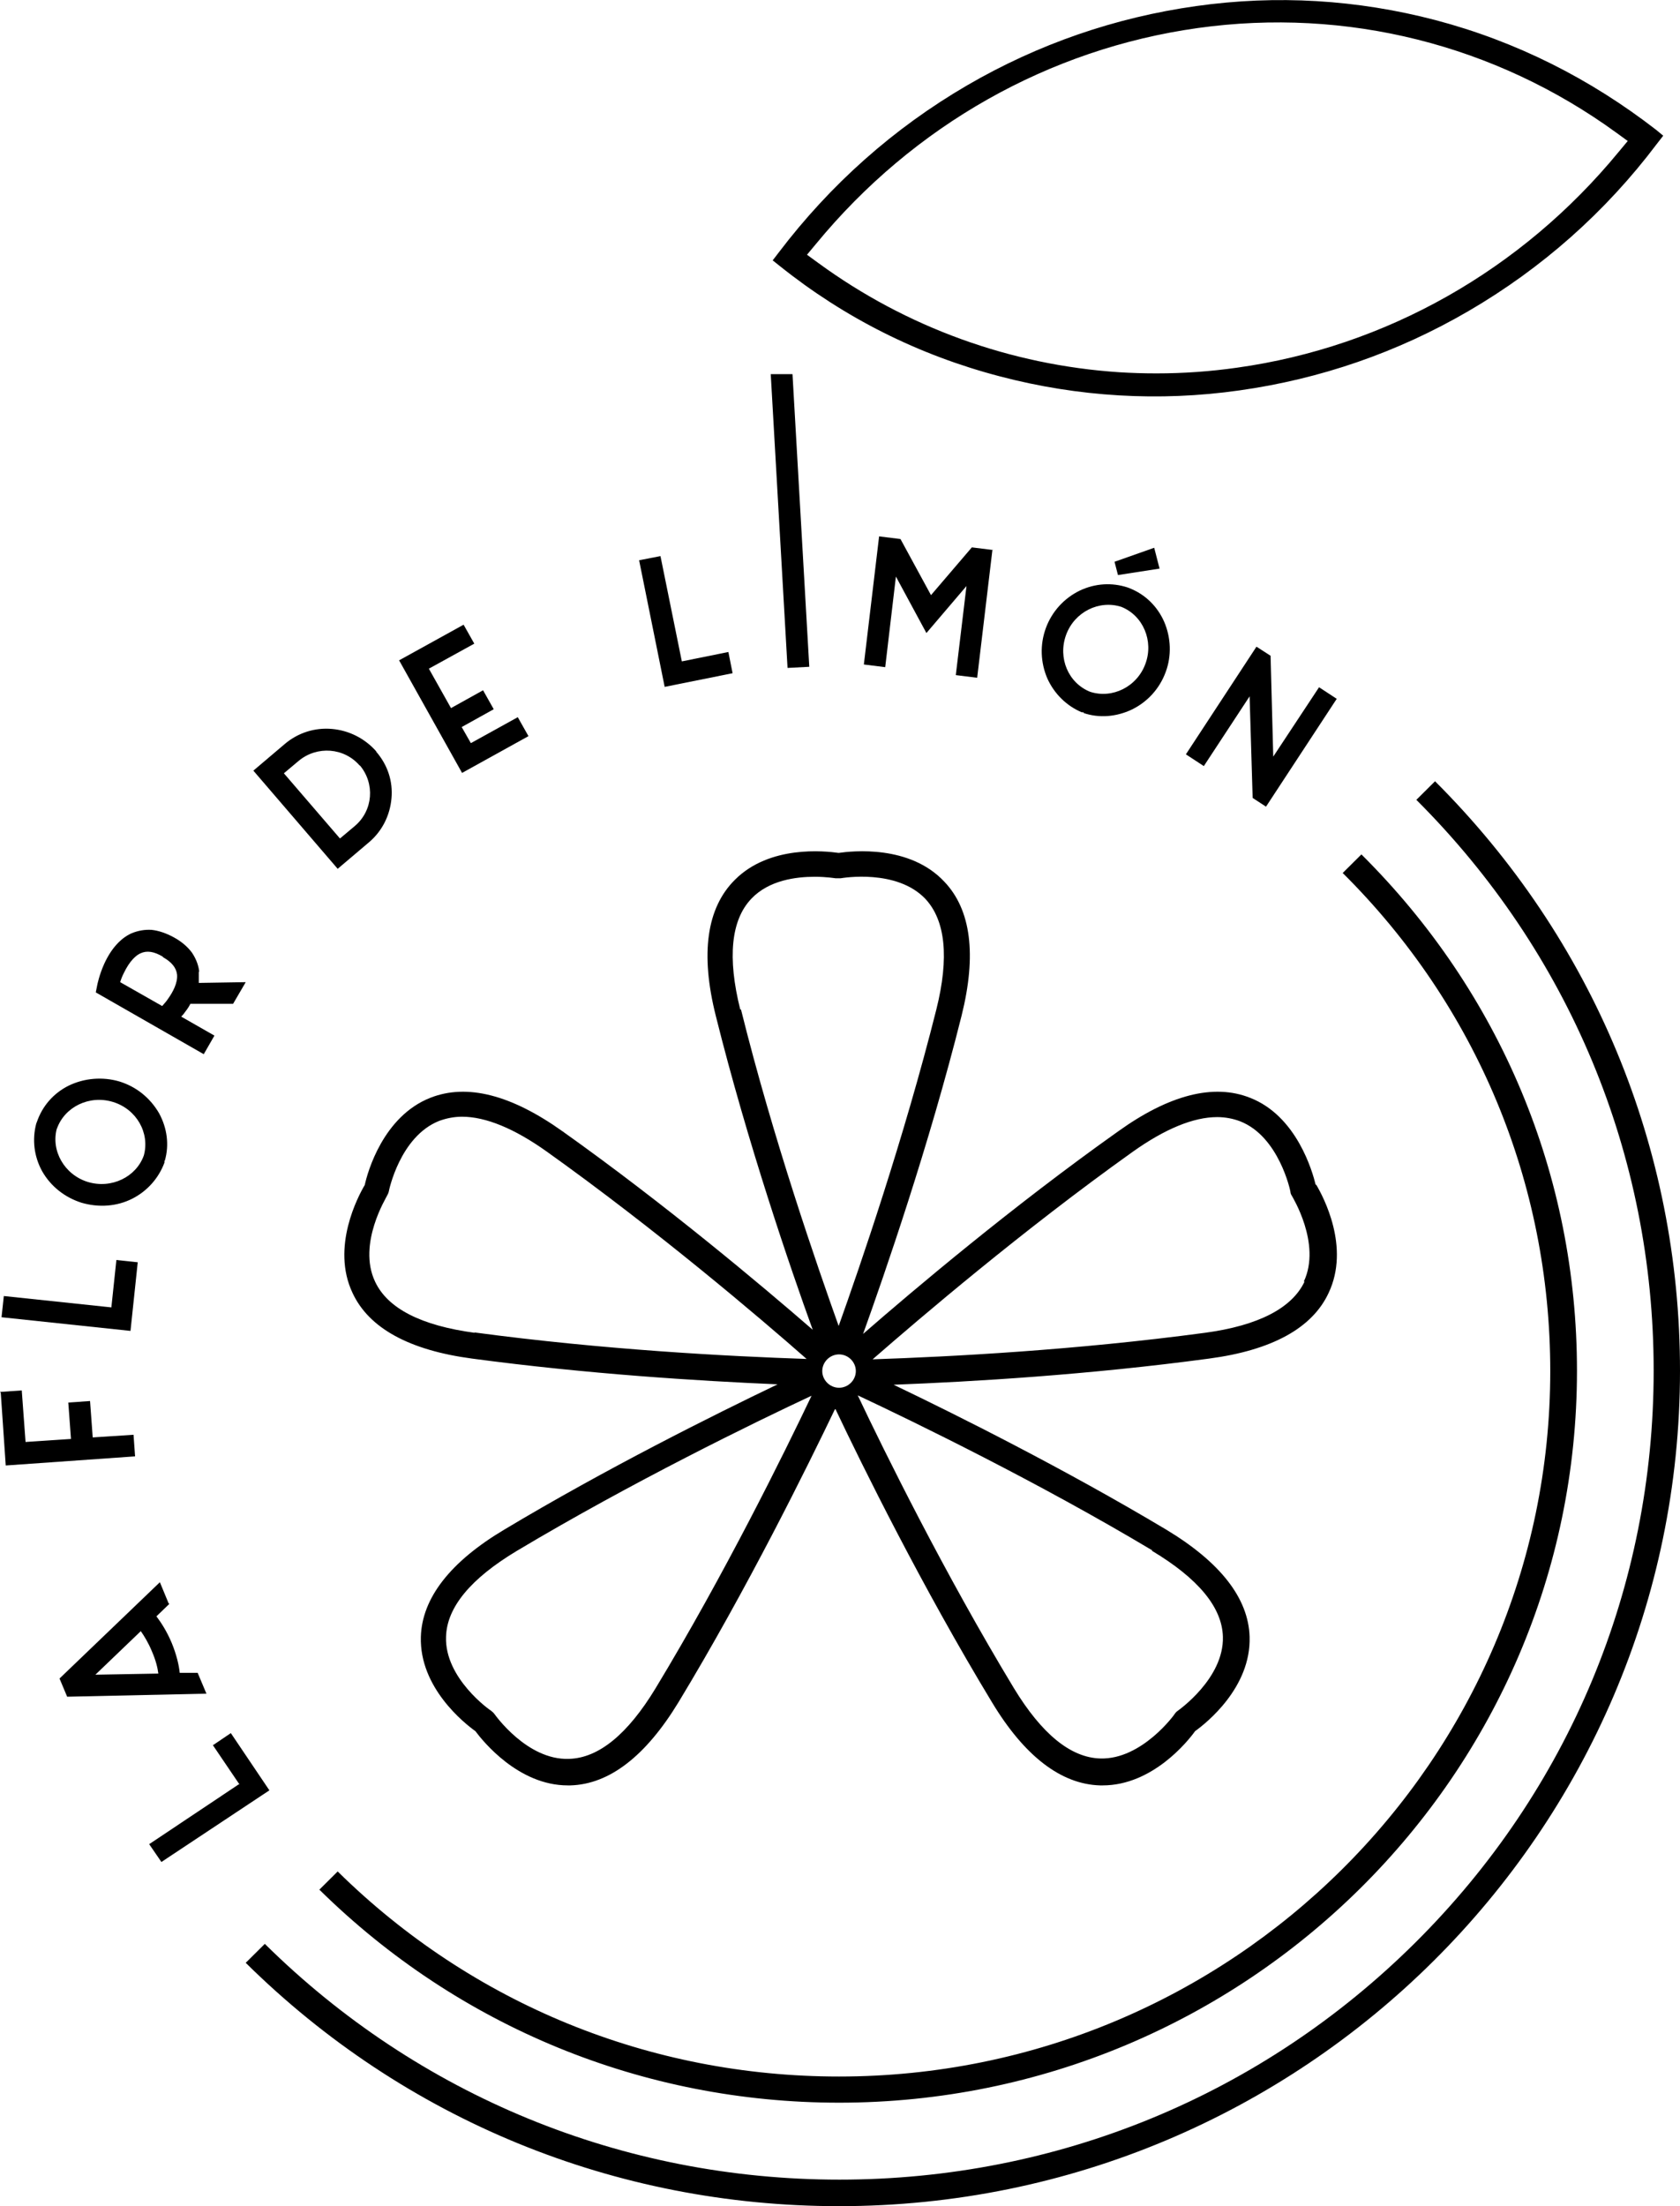
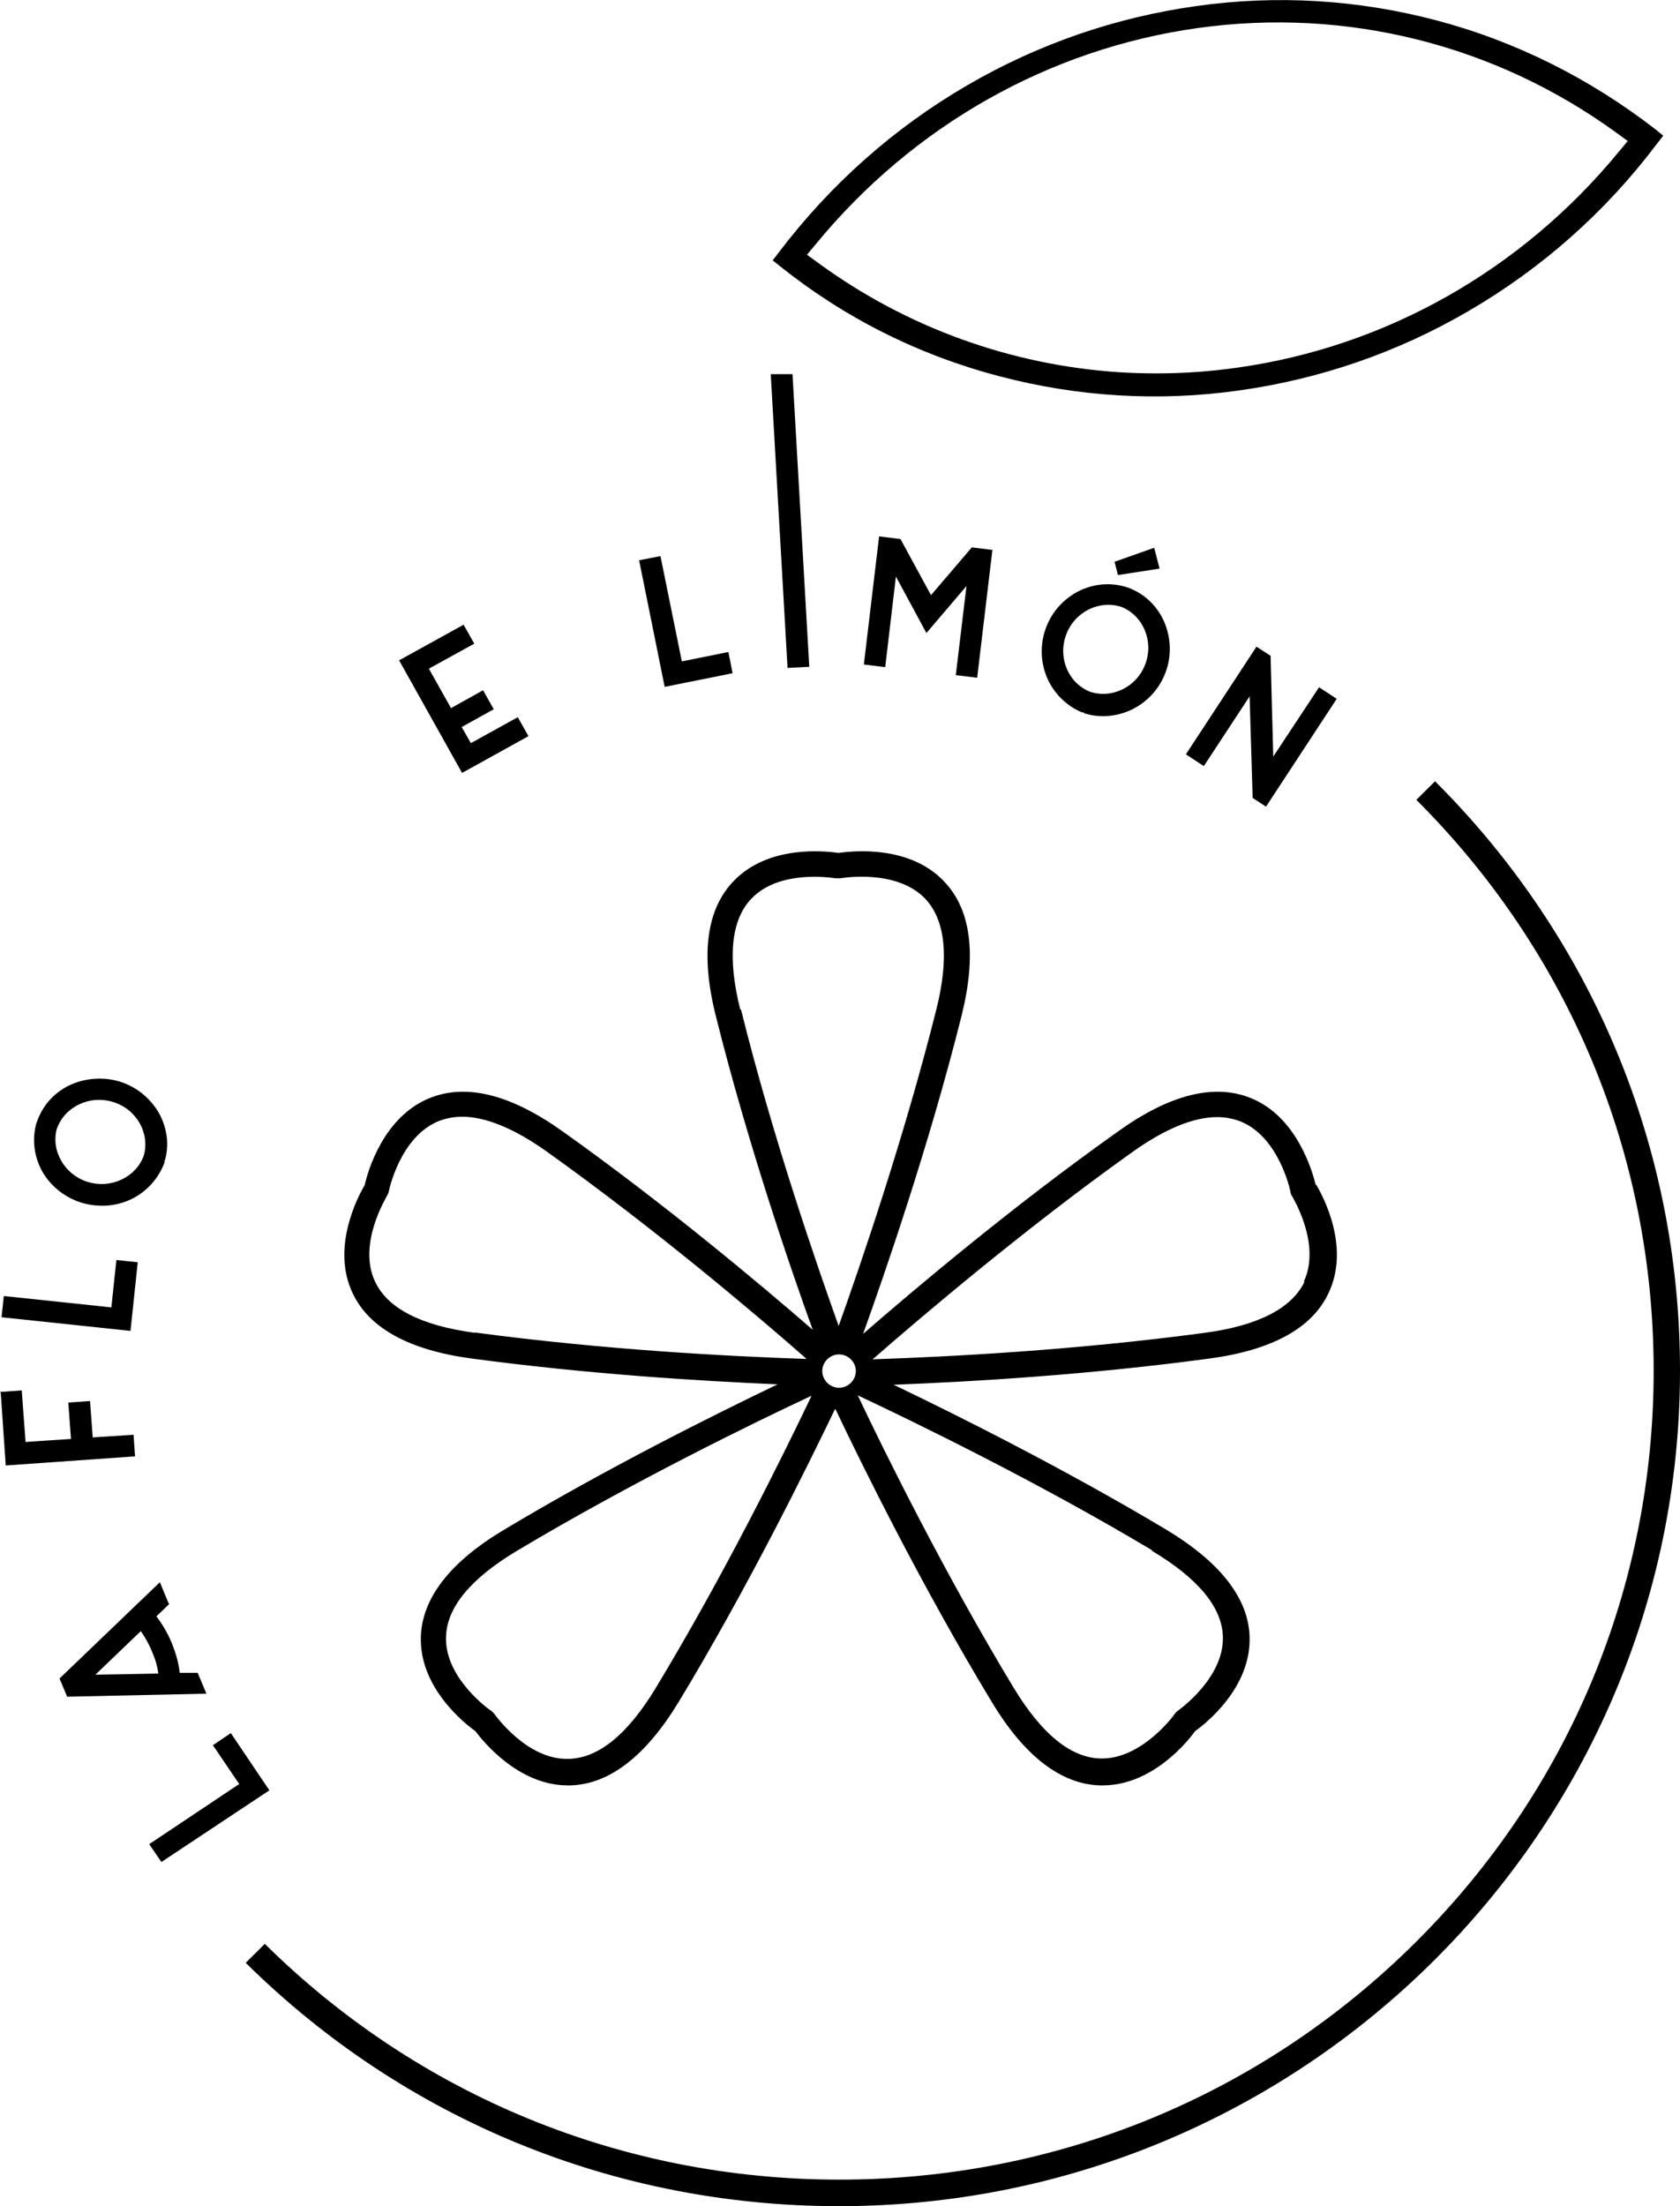
<svg xmlns="http://www.w3.org/2000/svg" width="80" height="105" viewBox="0 0 80 105" fill="none">
  <g clip-path="url(#clip0_413_24080)">
    <path d="M36.775 12.376L37.138 12.665C40.227 15.137 43.752 16.905 47.622 17.915C51.329 18.889 55.199 19.124 59.014 18.582C62.866 18.041 66.537 16.778 69.916 14.812C73.423 12.773 76.457 10.085 78.892 6.856L79.201 6.459L78.874 6.188C75.712 3.735 72.187 1.966 68.353 0.956C64.629 -0.018 60.795 -0.253 56.961 0.289C53.109 0.83 49.439 2.093 46.059 4.059C42.553 6.098 39.537 8.786 37.084 12.015L36.793 12.394L36.775 12.376ZM55.072 17.771C54.472 17.771 53.891 17.753 53.291 17.716C48.131 17.374 43.171 15.588 38.973 12.521L38.428 12.124L38.864 11.601C43.498 5.972 49.948 2.327 57.034 1.335C64.12 0.343 71.206 2.129 76.966 6.314L77.511 6.711L77.075 7.235C72.442 12.863 65.991 16.508 58.905 17.5C57.633 17.68 56.362 17.771 55.072 17.771Z" fill="black" />
    <path d="M11.701 93.418C19.26 100.887 29.289 105 39.955 105C62.03 105 80 87.157 80 65.237C80 54.647 75.857 44.688 68.335 37.183L67.445 38.067C74.731 45.338 78.746 54.972 78.746 65.237C78.746 75.521 74.713 85.191 67.39 92.462C60.068 99.732 50.329 103.737 39.973 103.737C29.652 103.737 19.932 99.75 12.61 92.516L11.719 93.4L11.701 93.418Z" fill="black" />
-     <path d="M15.208 89.936C21.84 96.467 30.634 100.075 39.955 100.075C59.323 100.075 75.094 84.451 75.094 65.237C75.094 55.964 71.46 47.25 64.829 40.665L63.938 41.549C70.316 47.882 73.822 56.307 73.822 65.255C73.822 83.766 58.633 98.83 39.955 98.83C30.942 98.83 22.476 95.366 16.08 89.07L15.19 89.954L15.208 89.936Z" fill="black" />
    <path d="M62.648 56.379C62.503 55.783 61.758 53.113 59.523 52.247C57.797 51.562 55.671 52.103 53.236 53.853C48.222 57.407 43.48 61.412 41.099 63.487C42.117 60.655 44.243 54.521 45.787 48.35C46.514 45.446 46.241 43.299 44.969 41.964C43.316 40.196 40.572 40.502 39.936 40.593C39.282 40.502 36.648 40.214 34.994 41.874C33.65 43.209 33.341 45.392 34.086 48.35C35.594 54.394 37.647 60.384 38.701 63.289C36.248 61.16 31.651 57.299 26.8 53.853C24.347 52.103 22.239 51.562 20.495 52.247C18.242 53.131 17.497 55.801 17.37 56.397C17.061 56.92 15.753 59.356 16.789 61.539C17.57 63.216 19.496 64.263 22.476 64.66C27.999 65.399 33.286 65.724 37.029 65.886C34.013 67.33 28.871 69.892 24.02 72.796C21.44 74.33 20.095 76.062 20.041 77.902C19.968 80.32 22.112 82.015 22.639 82.394C23.003 82.881 24.692 84.974 27.036 84.974C27.073 84.974 27.109 84.974 27.163 84.974C29.017 84.92 30.743 83.585 32.305 81.023C35.594 75.593 38.447 69.802 39.773 67.041C41.063 69.765 43.916 75.539 47.24 81.023C48.785 83.585 50.529 84.92 52.383 84.974C52.419 84.974 52.455 84.974 52.51 84.974C54.872 84.974 56.561 82.881 56.907 82.394C57.434 82.015 59.578 80.32 59.505 77.902C59.45 76.062 58.106 74.348 55.526 72.796C50.693 69.91 45.605 67.366 42.553 65.905C46.314 65.76 51.819 65.436 57.579 64.66C60.559 64.263 62.485 63.216 63.266 61.539C64.302 59.356 63.012 56.956 62.684 56.397L62.648 56.379ZM22.603 63.433C20.059 63.09 18.46 62.278 17.86 60.997C17.007 59.193 18.424 56.956 18.424 56.92C18.46 56.848 18.497 56.794 18.515 56.704C18.515 56.685 19.042 54.088 20.913 53.348C21.258 53.222 21.622 53.149 22.003 53.149C23.13 53.149 24.492 53.709 26.037 54.809C31.251 58.526 36.175 62.711 38.41 64.678C34.685 64.552 28.78 64.245 22.585 63.415L22.603 63.433ZM31.215 80.356C29.889 82.539 28.508 83.675 27.091 83.711C25.092 83.783 23.566 81.6 23.548 81.582C23.511 81.528 23.457 81.474 23.384 81.42C23.366 81.42 21.167 79.886 21.24 77.902C21.276 76.495 22.421 75.124 24.62 73.807C30.089 70.541 35.939 67.691 38.646 66.428C37.356 69.134 34.504 74.925 31.215 80.356ZM35.249 48.044C34.631 45.572 34.813 43.786 35.776 42.776C36.611 41.892 37.901 41.729 38.792 41.729C39.373 41.729 39.773 41.801 39.791 41.801C39.846 41.801 39.918 41.801 39.991 41.801C39.991 41.801 40.009 41.801 40.027 41.801C40.136 41.783 42.698 41.35 44.061 42.776C45.024 43.804 45.206 45.572 44.588 48.044C43.043 54.196 40.936 60.312 39.936 63.108C38.937 60.312 36.811 54.196 35.285 48.044H35.249ZM39.955 66.049C39.519 66.049 39.155 65.688 39.155 65.255C39.155 64.822 39.519 64.461 39.955 64.461C40.391 64.461 40.754 64.822 40.754 65.255C40.754 65.688 40.391 66.049 39.955 66.049ZM54.853 73.807C57.052 75.124 58.197 76.495 58.233 77.902C58.288 79.886 56.107 81.402 56.089 81.42C56.035 81.456 55.98 81.51 55.944 81.564C55.944 81.582 54.381 83.747 52.401 83.693C50.983 83.657 49.602 82.521 48.276 80.338C44.969 74.871 42.117 69.098 40.845 66.41C43.57 67.691 49.403 70.523 54.872 73.789L54.853 73.807ZM62.121 60.997C61.522 62.26 59.923 63.09 57.379 63.433C51.183 64.263 45.278 64.57 41.553 64.696C43.788 62.747 48.712 58.544 53.927 54.827C55.471 53.727 56.834 53.167 57.961 53.167C58.342 53.167 58.724 53.24 59.051 53.366C60.904 54.088 61.449 56.685 61.449 56.722C61.449 56.794 61.485 56.866 61.522 56.92C61.522 56.938 62.939 59.193 62.085 60.997H62.121Z" fill="black" />
    <path d="M11.41 84.938L10.139 83.062L10.992 82.485L12.828 85.209L7.686 88.619L7.104 87.771L11.374 84.92L11.41 84.938Z" fill="black" />
    <path d="M8.067 76.332L7.449 76.928C7.668 77.217 7.94 77.632 8.176 78.191C8.412 78.768 8.521 79.255 8.558 79.616H9.412L9.83 80.608L3.198 80.753L2.834 79.887L7.613 75.304L8.031 76.314L8.067 76.332ZM7.231 78.588C7.068 78.191 6.868 77.866 6.705 77.632L4.542 79.706L7.54 79.652C7.504 79.364 7.413 79.003 7.231 78.588Z" fill="black" />
    <path d="M0 66.248L1.036 66.175L1.217 68.629L3.38 68.485L3.252 66.753L4.288 66.68L4.415 68.412L6.359 68.286L6.432 69.314L0.273 69.748L0.036 66.284L0 66.248Z" fill="black" />
    <path d="M5.305 62.206L5.542 59.969L6.559 60.077L6.214 63.343L0.073 62.693L0.182 61.683L5.305 62.224V62.206Z" fill="black" />
    <path d="M7.831 55.242C7.831 55.242 7.831 55.278 7.831 55.297V55.333C7.558 56.072 7.013 56.686 6.305 57.047C5.56 57.425 4.706 57.48 3.888 57.245C3.089 56.992 2.417 56.469 1.999 55.73C1.617 55.026 1.526 54.232 1.726 53.474L1.762 53.384C2.017 52.644 2.544 52.031 3.271 51.67C4.015 51.309 4.888 51.237 5.687 51.472C6.505 51.724 7.159 52.266 7.577 52.987C7.958 53.691 8.067 54.485 7.849 55.242H7.831ZM2.707 53.709C2.417 54.773 3.071 55.91 4.179 56.253C5.305 56.595 6.486 56.018 6.85 54.99C7.141 53.925 6.505 52.789 5.378 52.446C4.252 52.103 3.071 52.681 2.707 53.727V53.709Z" fill="black" />
-     <path d="M9.466 46.276C9.466 46.438 9.466 46.6 9.466 46.781L11.701 46.745L11.101 47.773H9.067C8.994 47.917 8.921 48.026 8.849 48.116C8.776 48.224 8.703 48.314 8.63 48.386L10.211 49.289L9.702 50.173L4.561 47.232L4.633 46.871C4.633 46.871 4.724 46.402 4.96 45.879C5.287 45.157 5.742 44.652 6.268 44.417C6.577 44.291 6.886 44.237 7.213 44.255C7.558 44.291 7.922 44.417 8.285 44.616C8.649 44.814 8.939 45.067 9.139 45.338C9.321 45.608 9.448 45.915 9.484 46.222L9.466 46.276ZM7.758 45.536C7.34 45.283 6.995 45.229 6.686 45.374C6.486 45.464 6.178 45.716 5.887 46.33C5.814 46.474 5.76 46.618 5.723 46.745L7.722 47.881C7.813 47.773 7.922 47.665 8.013 47.521C8.231 47.214 8.467 46.781 8.431 46.384C8.394 46.059 8.176 45.789 7.758 45.554V45.536Z" fill="black" />
-     <path d="M17.915 35.776C18.46 36.407 18.715 37.183 18.642 37.995C18.569 38.825 18.188 39.564 17.57 40.088L16.08 41.35L12.065 36.678L13.554 35.415C14.19 34.874 14.99 34.621 15.807 34.693C16.625 34.765 17.37 35.144 17.915 35.758V35.776ZM17.134 36.443C16.389 35.577 15.099 35.487 14.227 36.209L13.518 36.804L16.189 39.907L16.898 39.312C17.77 38.572 17.861 37.291 17.134 36.425V36.443Z" fill="black" />
    <path d="M22.403 35.379L24.656 34.134L25.165 35.036L22.003 36.786L19.005 31.428L22.076 29.732L22.585 30.634L20.422 31.825L21.476 33.701L23.003 32.853L23.511 33.755L21.985 34.603L22.439 35.397L22.403 35.379Z" fill="black" />
    <path d="M32.451 31.482L34.685 31.031L34.885 32.041L31.651 32.691L30.434 26.665L31.451 26.467L32.469 31.482H32.451Z" fill="black" />
    <path d="M47.259 26.16L46.532 32.258L45.514 32.131L46.023 27.892L44.115 30.129L42.662 27.441L42.153 31.753L41.136 31.626L41.862 25.528L42.88 25.655L44.333 28.325L46.278 26.052L47.295 26.178L47.259 26.16Z" fill="black" />
    <path d="M51.601 33.9C51.601 33.9 51.565 33.9 51.547 33.9H51.51C50.784 33.593 50.202 33.016 49.875 32.294C49.548 31.536 49.512 30.688 49.802 29.894C50.093 29.101 50.675 28.469 51.419 28.108C52.146 27.765 52.946 27.711 53.709 27.964L53.8 28C54.526 28.289 55.108 28.848 55.435 29.588C55.762 30.345 55.798 31.211 55.508 31.987C55.217 32.781 54.636 33.412 53.891 33.773C53.164 34.116 52.346 34.188 51.601 33.936V33.9ZM53.4 28.884C52.346 28.541 51.165 29.119 50.765 30.219C50.366 31.32 50.874 32.51 51.91 32.925C52.964 33.268 54.145 32.691 54.545 31.59C54.944 30.508 54.436 29.299 53.4 28.884ZM55.217 27.062L53.236 27.369L53.073 26.737L54.962 26.07L55.217 27.062Z" fill="black" />
    <path d="M63.648 33.268L60.286 38.392L59.65 37.977L59.505 33.142L57.325 36.461L56.471 35.902L59.832 30.778L60.504 31.211L60.631 36.01L62.812 32.709L63.666 33.268H63.648Z" fill="black" />
    <path d="M36.72 17.807H37.738L38.537 31.735L37.502 31.789L36.702 17.807H36.72Z" fill="black" />
  </g>
  <defs>
    <clipPath id="clip0_413_24080">
      <rect width="80" height="105" fill="white" />
    </clipPath>
  </defs>
</svg>